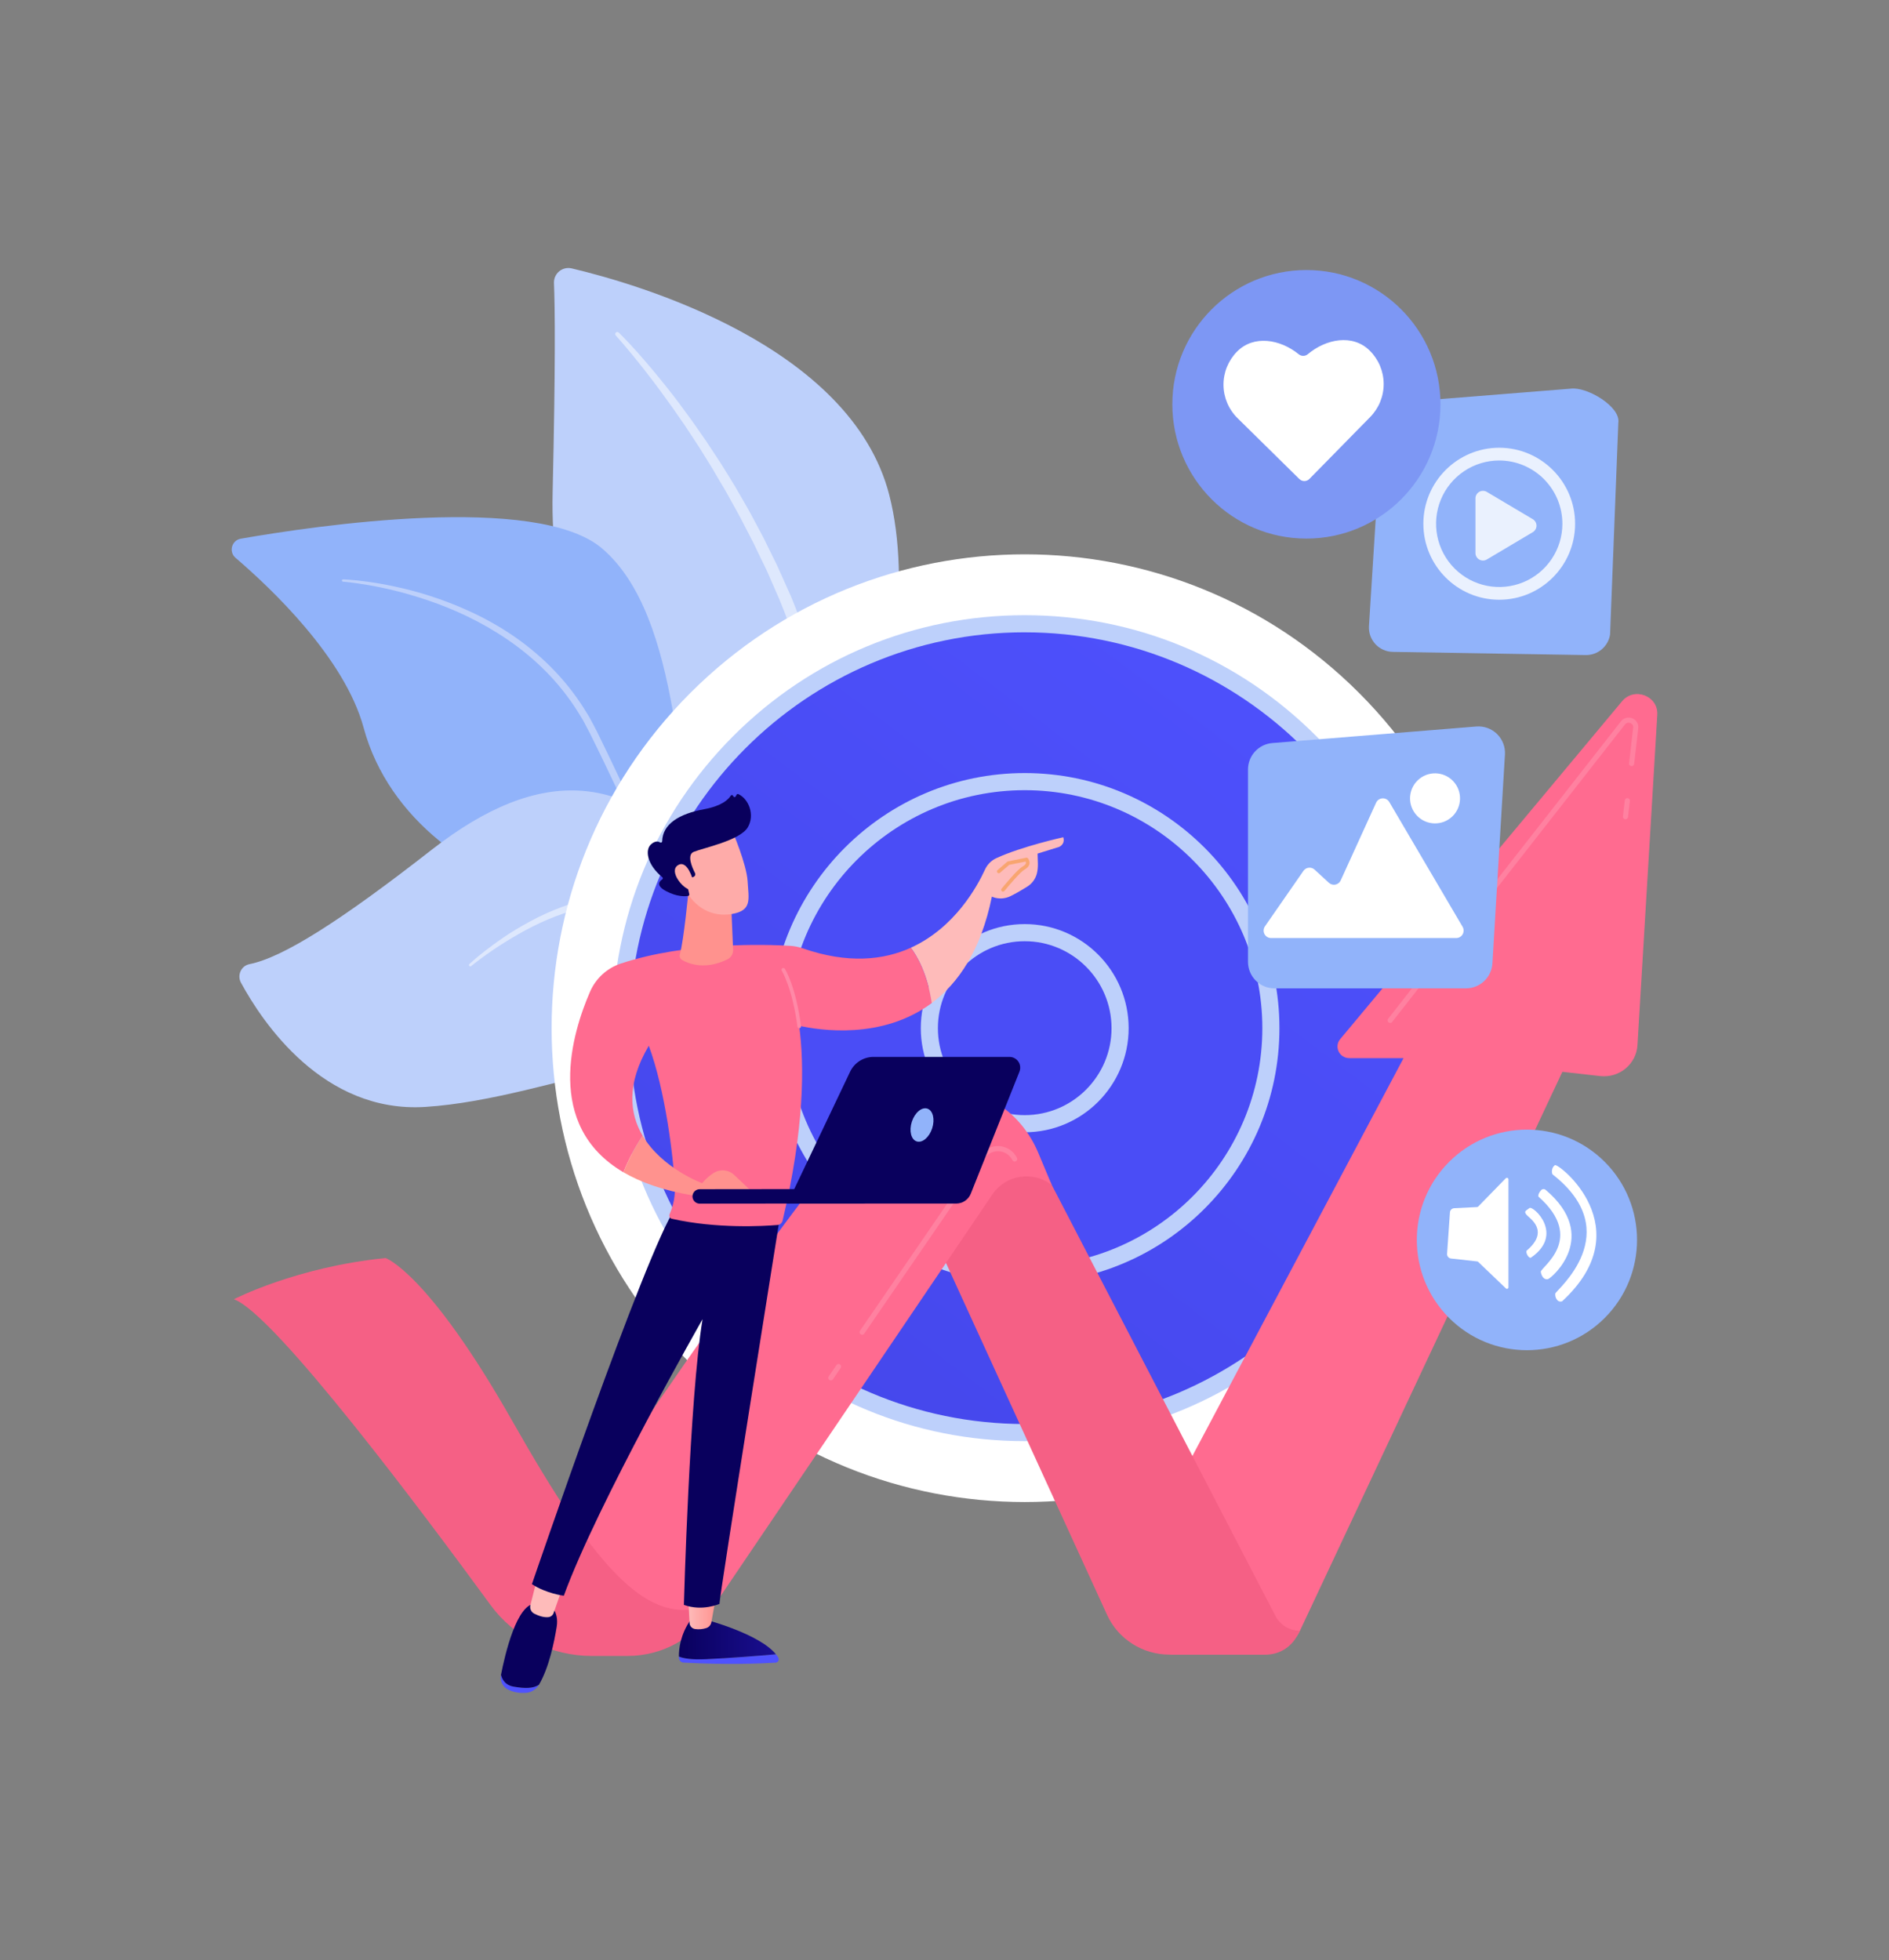
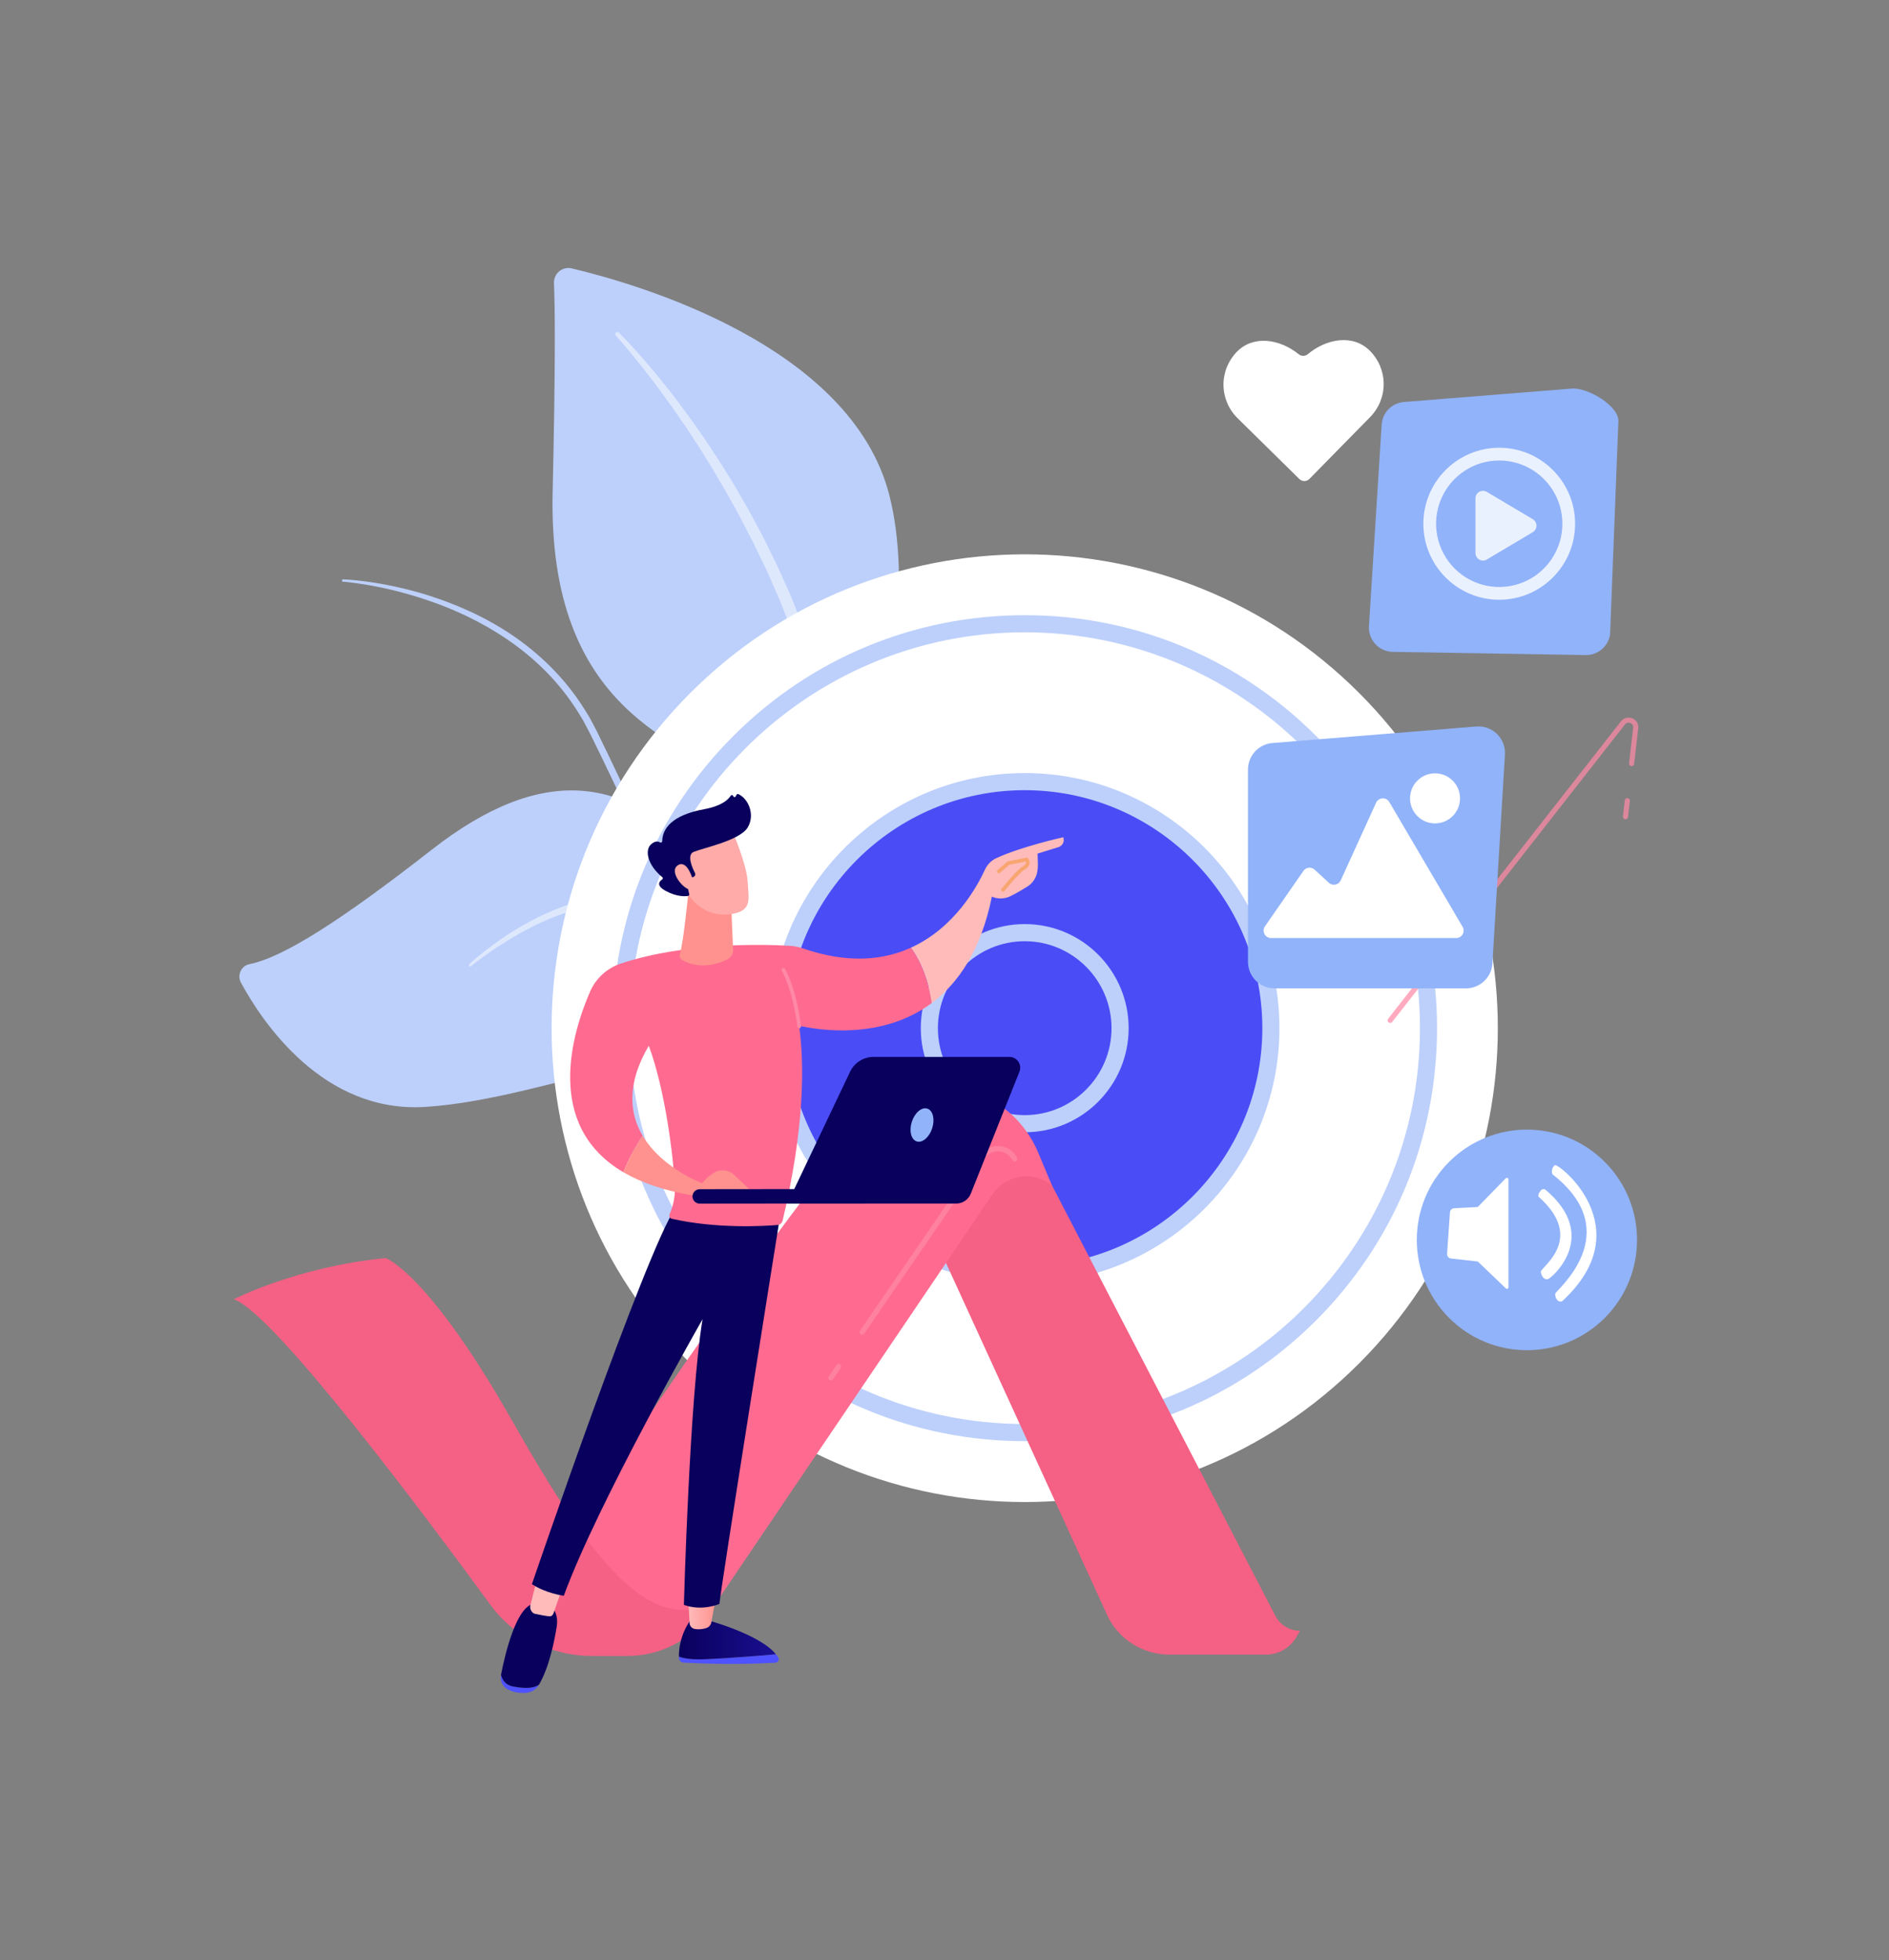
<svg xmlns="http://www.w3.org/2000/svg" width="212" height="220" viewBox="0 0 212 220" fill="none">
  <rect x="0" y="0" width="212" height="220" fill="#808080" stroke="none" />
  <g clip-path="url(#clip0)">
    <g clip-path="url(#clip1)">
      <path d="M64.161 30.122C63.918 30.064 63.665 30.064 63.421 30.12C63.178 30.177 62.951 30.29 62.758 30.449C62.566 30.609 62.412 30.811 62.31 31.04C62.209 31.268 62.161 31.517 62.172 31.768C62.286 34.52 62.352 40.82 62.023 55.217C61.46 79.803 76.284 83.351 83.94 88.291C91.597 93.23 90.408 110.316 90.408 110.316C90.408 110.316 104.916 75.432 99.799 55.542C95.482 38.767 71.547 31.869 64.161 30.122Z" fill="#BDD0FB" />
      <path opacity="0.5" d="M69.449 37.327C69.449 37.327 69.655 37.528 70.034 37.919C70.412 38.31 70.956 38.883 71.625 39.64C71.957 40.02 72.332 40.434 72.722 40.901C73.111 41.368 73.544 41.864 73.982 42.413C74.421 42.962 74.9 43.536 75.38 44.162L76.119 45.123L76.872 46.148L77.655 47.216C77.912 47.585 78.174 47.961 78.442 48.343C78.709 48.726 78.98 49.115 79.254 49.511C79.519 49.913 79.789 50.322 80.063 50.736C80.334 51.15 80.616 51.567 80.89 51.995L81.707 53.305C81.978 53.75 82.26 54.195 82.53 54.653L83.334 56.048C83.602 56.518 83.881 56.987 84.147 57.471L84.932 58.935C85.195 59.427 85.462 59.92 85.721 60.421L86.469 61.946L87.224 63.483L87.93 65.055C88.165 65.581 88.401 66.108 88.637 66.634L88.726 66.832L88.752 66.892L88.772 66.942L88.812 67.041L88.973 67.44L89.294 68.237C90.131 70.397 90.834 72.607 91.397 74.854C91.937 77.027 92.359 79.227 92.662 81.445C92.962 83.6 93.122 85.698 93.209 87.688C93.296 89.678 93.291 91.559 93.233 93.297C93.176 95.035 93.054 96.621 92.912 98.023C92.771 99.424 92.605 100.645 92.449 101.646C92.293 102.647 92.14 103.43 92.032 103.963C91.975 104.23 91.93 104.434 91.9 104.572L91.85 104.785C91.825 104.89 91.76 104.98 91.669 105.038C91.578 105.095 91.468 105.115 91.363 105.092C91.258 105.07 91.165 105.008 91.105 104.919C91.045 104.829 91.022 104.72 91.041 104.614V104.603C91.041 104.603 91.054 104.535 91.08 104.403L91.185 103.805C91.274 103.28 91.386 102.504 91.514 101.515C91.642 100.525 91.77 99.319 91.873 97.932C91.975 96.544 92.048 94.977 92.083 93.267C92.118 91.557 92.088 89.703 91.977 87.748C91.866 85.793 91.66 83.738 91.363 81.626C91.054 79.457 90.631 77.306 90.094 75.182C89.549 72.992 88.868 70.839 88.056 68.734L87.736 67.936L87.576 67.538L87.537 67.438L87.516 67.388L87.502 67.347L87.416 67.151L86.734 65.586L86.052 64.028L85.313 62.508L84.587 60.995L83.824 59.518L83.068 58.055C82.813 57.575 82.545 57.107 82.287 56.638C82.029 56.169 81.769 55.705 81.514 55.245C81.259 54.785 80.981 54.343 80.718 53.899L79.948 52.579C79.688 52.148 79.42 51.725 79.162 51.311L78.393 50.077L77.619 48.901L76.869 47.763L76.12 46.681L75.401 45.649L74.694 44.677C74.243 44.038 73.797 43.445 73.378 42.888C72.958 42.33 72.558 41.815 72.184 41.34C71.81 40.864 71.462 40.435 71.147 40.045C70.512 39.272 70.005 38.67 69.653 38.266C69.302 37.862 69.109 37.654 69.109 37.654C69.066 37.609 69.043 37.549 69.044 37.487C69.045 37.425 69.07 37.366 69.115 37.322C69.159 37.279 69.219 37.255 69.281 37.256C69.343 37.257 69.402 37.282 69.445 37.326L69.449 37.327Z" fill="white" />
-       <path d="M98.503 157.576C100.09 158.373 83.576 137.235 78.609 104.202C76.27 88.636 76.39 69.158 67.608 61.582C60.297 55.278 35.225 59.025 27.023 60.459C26 60.638 25.643 61.93 26.435 62.607C30.338 65.943 38.682 73.805 40.811 81.679C43.617 92.058 53.395 98.722 62.183 100.573C70.971 102.425 75.85 104.194 80.023 118.324C84.197 132.453 93.993 155.317 98.503 157.576Z" fill="#91B3FA" />
      <path d="M38.505 65.021C38.505 65.021 38.755 65.028 39.216 65.064C39.678 65.099 40.353 65.159 41.211 65.279C42.068 65.398 43.102 65.567 44.28 65.821C45.458 66.074 46.778 66.403 48.191 66.858C49.715 67.344 51.209 67.921 52.664 68.587C54.293 69.329 55.861 70.2 57.352 71.192C58.948 72.26 60.436 73.48 61.797 74.835C63.203 76.241 64.451 77.796 65.519 79.474L65.913 80.111L66.109 80.43L66.288 80.758C66.522 81.199 66.762 81.637 66.985 82.08L68.264 84.712C68.681 85.588 69.094 86.457 69.503 87.317C69.901 88.181 70.293 89.033 70.681 89.873C71.067 90.713 71.433 91.544 71.799 92.355C72.165 93.165 72.501 93.968 72.84 94.746C73.508 96.302 74.126 97.78 74.687 99.148C74.964 99.833 75.229 100.489 75.483 101.115L76.175 102.899C76.602 104.022 76.97 105.003 77.261 105.814C77.552 106.625 77.777 107.266 77.926 107.704C78.075 108.142 78.153 108.378 78.153 108.378C78.168 108.419 78.165 108.463 78.147 108.502C78.129 108.541 78.096 108.57 78.055 108.585C78.015 108.599 77.971 108.597 77.932 108.579C77.893 108.56 77.864 108.527 77.849 108.487V108.483L77.599 107.824L76.87 105.965C76.553 105.168 76.159 104.2 75.7 103.091L74.131 99.383C73.546 98.03 72.905 96.567 72.21 95.025C71.515 93.484 70.773 91.865 69.996 90.193C69.219 88.521 68.396 86.804 67.559 85.06C67.133 84.19 66.705 83.313 66.273 82.431C66.056 81.999 65.819 81.577 65.597 81.147L65.427 80.826L65.238 80.516L64.859 79.895C63.833 78.259 62.63 76.741 61.273 75.367C59.955 74.036 58.51 72.837 56.96 71.785C55.51 70.796 53.987 69.918 52.404 69.159C50.982 68.478 49.521 67.883 48.028 67.379C46.639 66.911 45.346 66.539 44.187 66.257C43.028 65.975 42.007 65.776 41.162 65.634C40.318 65.492 39.65 65.402 39.195 65.35C38.74 65.296 38.497 65.282 38.497 65.282C38.48 65.281 38.463 65.277 38.448 65.27C38.433 65.262 38.419 65.252 38.407 65.24C38.396 65.227 38.387 65.212 38.381 65.196C38.375 65.18 38.373 65.163 38.373 65.146C38.374 65.129 38.378 65.112 38.386 65.097C38.393 65.081 38.403 65.067 38.416 65.056C38.428 65.044 38.443 65.035 38.459 65.03C38.475 65.024 38.492 65.021 38.509 65.022L38.505 65.021Z" fill="#BDD0FB" />
      <path d="M97.636 157.624C98.667 158.169 91.832 146.384 91.307 136.003C90.782 125.621 88.445 107.901 79.506 97.301C70.567 86.702 60.779 85.736 48.444 95.371C38.166 103.398 31.755 107.454 27.995 108.207C27.064 108.393 26.588 109.446 27.041 110.282C29.453 114.73 36.272 124.948 47.72 124.23C62.322 123.311 80.021 113.804 85.414 121.734C90.808 129.665 90.116 134.105 90.282 137.863C90.448 141.622 90.816 154.023 97.636 157.624Z" fill="#BDD0FB" />
      <path opacity="0.5" d="M52.677 108.198C52.677 108.198 52.83 108.054 53.121 107.799C53.413 107.544 53.847 107.173 54.419 106.731C54.991 106.289 55.696 105.763 56.531 105.194C57.365 104.624 58.343 104.034 59.434 103.442C60.615 102.797 61.841 102.241 63.102 101.776C63.775 101.525 64.486 101.32 65.218 101.128C65.957 100.957 66.714 100.794 67.502 100.72C67.894 100.663 68.298 100.663 68.696 100.636C68.897 100.632 69.099 100.636 69.303 100.636H69.607L69.914 100.659C70.733 100.695 71.551 100.858 72.368 101.067C73.138 101.28 73.948 101.552 74.72 101.847C75.499 102.155 76.26 102.504 77.001 102.893C77.739 103.291 78.452 103.732 79.139 104.213C79.813 104.7 80.458 105.225 81.072 105.786C82.254 106.888 83.303 108.124 84.198 109.47C85.029 110.721 85.758 112.038 86.377 113.407C86.928 114.628 87.414 115.878 87.831 117.151C88.219 118.332 88.522 119.429 88.765 120.407C88.889 120.895 89 121.353 89.092 121.779C89.184 122.205 89.275 122.594 89.345 122.949C89.492 123.656 89.589 124.215 89.656 124.596C89.722 124.977 89.759 125.18 89.759 125.18C89.767 125.218 89.759 125.257 89.738 125.289C89.716 125.321 89.683 125.344 89.646 125.351C89.608 125.359 89.569 125.351 89.537 125.33C89.505 125.308 89.483 125.275 89.475 125.237V125.234L89.348 124.658C89.306 124.469 89.255 124.238 89.195 123.965C89.136 123.692 89.057 123.381 88.974 123.032C88.891 122.682 88.796 122.296 88.687 121.878C88.578 121.459 88.459 121.007 88.321 120.526C88.051 119.565 87.714 118.489 87.297 117.334C86.484 115.025 85.34 112.375 83.603 109.876C82.718 108.592 81.696 107.41 80.554 106.35C79.963 105.816 79.341 105.317 78.692 104.856C78.03 104.399 77.342 103.98 76.632 103.603C75.915 103.233 75.18 102.902 74.429 102.609C73.669 102.324 72.93 102.081 72.14 101.869C71.39 101.678 70.626 101.517 69.859 101.481L69.575 101.458L69.291 101.455C69.1 101.455 68.909 101.448 68.722 101.449C68.343 101.473 67.965 101.474 67.592 101.525C66.845 101.588 66.115 101.732 65.407 101.886C64.701 102.061 64.013 102.249 63.361 102.483C62.115 102.903 60.901 103.414 59.73 104.011C58.639 104.56 57.671 105.131 56.823 105.65C55.974 106.169 55.254 106.658 54.67 107.073C54.086 107.488 53.637 107.827 53.334 108.06C53.03 108.294 52.874 108.425 52.874 108.425C52.845 108.45 52.806 108.462 52.768 108.459C52.729 108.456 52.694 108.438 52.668 108.409C52.642 108.38 52.629 108.342 52.63 108.304C52.632 108.265 52.648 108.228 52.676 108.202L52.677 108.198Z" fill="white" />
      <path d="M152.547 152.998C173.283 132.229 173.283 98.557 152.548 77.788C131.812 57.02 98.193 57.02 77.458 77.788C56.723 98.557 56.723 132.229 77.458 152.998C98.193 173.767 131.812 173.767 152.547 152.998Z" fill="white" />
-       <path d="M115.003 160.781C140.03 160.781 160.319 140.46 160.319 115.393C160.319 90.326 140.03 70.004 115.003 70.004C89.975 70.004 69.687 90.326 69.687 115.393C69.687 140.46 89.975 160.781 115.003 160.781Z" fill="url(#paint0_linear)" />
      <path d="M115.003 161.74C102.642 161.74 91.022 156.919 82.281 148.165C73.541 139.41 68.727 127.773 68.727 115.392C68.727 103.012 73.541 91.372 82.281 82.618C91.021 73.865 102.642 69.043 115.003 69.043C127.363 69.043 138.984 73.865 147.725 82.618C156.465 91.372 161.278 103.012 161.278 115.392C161.278 127.773 156.465 139.412 147.725 148.167C138.984 156.921 127.363 161.74 115.003 161.74ZM115.003 70.964C90.545 70.964 70.647 90.894 70.647 115.391C70.647 139.888 90.545 159.818 115.003 159.818C139.461 159.818 159.359 139.888 159.359 115.391C159.359 90.894 139.461 70.966 115.003 70.966V70.964Z" fill="#BDD0FB" />
      <path d="M134.538 134.959C145.326 124.153 145.326 106.633 134.538 95.827C123.749 85.021 106.257 85.021 95.468 95.827C84.679 106.633 84.679 124.153 95.468 134.959C106.257 145.765 123.749 145.765 134.538 134.959Z" fill="url(#paint1_linear)" />
      <path d="M115.003 144.025C99.24 144.025 86.416 131.181 86.416 115.393C86.416 99.605 99.24 86.761 115.003 86.761C130.765 86.761 143.589 99.606 143.589 115.393C143.589 131.181 130.765 144.025 115.003 144.025ZM115.003 88.683C100.299 88.683 88.336 100.665 88.336 115.393C88.336 130.121 100.299 142.102 115.003 142.102C129.707 142.102 141.671 130.121 141.671 115.393C141.671 100.665 129.707 88.683 115.003 88.683Z" fill="#BDD0FB" />
      <path d="M122.571 122.974C126.751 118.787 126.751 111.999 122.571 107.813C118.391 103.626 111.614 103.626 107.435 107.813C103.255 111.999 103.255 118.787 107.435 122.974C111.614 127.16 118.391 127.16 122.571 122.974Z" fill="url(#paint2_linear)" />
      <path d="M115.003 127.075C108.572 127.075 103.34 121.837 103.34 115.393C103.34 108.949 108.569 103.711 115.003 103.711C121.437 103.711 126.666 108.949 126.666 115.393C126.666 121.836 121.436 127.075 115.003 127.075ZM115.003 105.633C109.63 105.633 105.259 110.012 105.259 115.393C105.259 120.774 109.63 125.152 115.003 125.152C120.375 125.152 124.746 120.774 124.746 115.393C124.746 110.012 120.375 105.633 115.003 105.633Z" fill="#BDD0FB" />
-       <path d="M127.834 174.686L157.517 118.757H151.435C150.313 118.757 149.696 117.475 150.407 116.622L182.043 78.7C183.414 77.057 186.123 78.099 185.996 80.221L183.771 117.304C183.644 119.427 181.73 121.009 179.582 120.767L175.342 120.29L145.892 183.021C145.125 184.654 143.463 185.697 141.635 185.697H131.427L127.834 174.686Z" fill="#FF6B90" />
      <path d="M103.293 135.461L124.248 181.243C125.489 183.955 128.232 185.699 131.255 185.699H142.058C142.758 185.701 143.446 185.517 144.052 185.166C144.658 184.815 145.16 184.31 145.508 183.701L145.892 183.018C145.326 183.02 144.77 182.867 144.285 182.574C143.8 182.282 143.404 181.863 143.141 181.361L115.221 127.556L103.293 135.461Z" fill="#F56085" />
      <path d="M118.04 132.993C115.937 131.361 112.868 131.841 111.385 134.033L80.575 179.559C78.108 183.203 73.949 185.396 69.496 185.396H65.163L61.632 175.403C61.632 175.403 90.275 132.208 97.657 125.674C97.657 125.674 105.01 119.158 112.258 124.085C114.174 125.387 115.628 127.244 116.515 129.361L118.04 132.993Z" fill="#FF6B90" />
      <path d="M26.244 145.817C26.244 145.817 33.28 142.177 43.274 141.191C43.274 141.191 48.021 142.782 57.477 159.447C66.933 176.113 73.21 183.712 80.576 179.561L79.966 180.557C77.957 183.839 74.346 185.845 70.451 185.845H66.377C61.892 185.845 57.68 183.725 55.062 180.144C47.702 170.081 30.765 147.379 26.244 145.817Z" fill="#F56085" />
      <path opacity="0.72" d="M182.426 91.947H182.393C182.317 91.938 182.248 91.899 182.2 91.839C182.153 91.779 182.131 91.703 182.14 91.627L182.348 89.817C182.359 89.742 182.398 89.675 182.458 89.629C182.517 89.583 182.592 89.562 182.667 89.57C182.742 89.579 182.81 89.616 182.857 89.675C182.905 89.733 182.928 89.808 182.921 89.883L182.712 91.694C182.704 91.763 182.67 91.828 182.617 91.874C182.565 91.921 182.497 91.947 182.426 91.947Z" fill="#FF89A7" />
      <path opacity="0.72" d="M156.017 114.803C155.963 114.803 155.91 114.788 155.865 114.76C155.819 114.731 155.782 114.69 155.758 114.641C155.735 114.593 155.725 114.539 155.731 114.485C155.736 114.431 155.757 114.38 155.79 114.337L181.915 80.954C182.062 80.764 182.267 80.629 182.498 80.568C182.73 80.507 182.975 80.525 183.196 80.618C183.415 80.704 183.599 80.86 183.719 81.062C183.839 81.264 183.888 81.501 183.859 81.734L183.398 85.736C183.388 85.811 183.349 85.879 183.289 85.925C183.23 85.971 183.154 85.992 183.08 85.983C183.005 85.975 182.936 85.937 182.889 85.878C182.841 85.82 182.819 85.745 182.826 85.669L183.287 81.668C183.301 81.56 183.278 81.45 183.222 81.356C183.166 81.262 183.079 81.19 182.977 81.152C182.872 81.105 182.755 81.095 182.645 81.124C182.534 81.153 182.436 81.218 182.368 81.31L156.244 114.694C156.217 114.728 156.183 114.756 156.144 114.775C156.104 114.794 156.061 114.804 156.017 114.803Z" fill="#FF89A7" />
      <path opacity="0.72" d="M96.754 149.801C96.702 149.801 96.651 149.786 96.606 149.759C96.561 149.732 96.525 149.693 96.5 149.647C96.476 149.6 96.465 149.548 96.468 149.496C96.471 149.443 96.488 149.393 96.517 149.349L110.028 129.651C110.266 129.308 110.589 129.034 110.965 128.854C111.341 128.675 111.757 128.597 112.173 128.628C112.588 128.659 112.988 128.798 113.334 129.031C113.679 129.265 113.957 129.585 114.142 129.959C114.172 130.027 114.175 130.105 114.149 130.175C114.123 130.246 114.071 130.303 114.003 130.336C113.936 130.368 113.858 130.373 113.787 130.35C113.716 130.326 113.657 130.276 113.623 130.209C113.482 129.926 113.271 129.685 113.009 129.508C112.747 129.332 112.443 129.227 112.129 129.204C111.814 129.18 111.498 129.239 111.213 129.375C110.928 129.511 110.683 129.718 110.503 129.978L96.994 149.676C96.968 149.715 96.932 149.747 96.89 149.769C96.848 149.79 96.802 149.801 96.754 149.801Z" fill="#FF89A7" />
      <path opacity="0.72" d="M93.243 154.92C93.19 154.92 93.139 154.906 93.094 154.878C93.049 154.851 93.013 154.812 92.988 154.766C92.964 154.719 92.953 154.667 92.956 154.615C92.959 154.562 92.976 154.512 93.006 154.468L93.872 153.206C93.893 153.174 93.921 153.147 93.952 153.126C93.984 153.104 94.02 153.09 94.057 153.082C94.095 153.075 94.133 153.075 94.171 153.083C94.208 153.091 94.243 153.106 94.275 153.128C94.306 153.149 94.333 153.177 94.354 153.209C94.374 153.241 94.388 153.277 94.395 153.315C94.402 153.353 94.401 153.391 94.392 153.428C94.384 153.466 94.368 153.501 94.346 153.532L93.481 154.795C93.455 154.834 93.419 154.866 93.378 154.888C93.336 154.909 93.29 154.92 93.243 154.92Z" fill="#FF89A7" />
      <path d="M180.103 147.908C184.929 143.074 184.929 135.237 180.103 130.403C175.277 125.569 167.452 125.569 162.626 130.403C157.8 135.237 157.8 143.074 162.626 147.908C167.452 152.742 175.277 152.742 180.103 147.908Z" fill="#91B3FA" />
-       <path d="M171.332 136.349C171.64 136.718 173.987 138.12 171.332 140.362C171.205 140.605 171.559 141.233 171.807 141.153C175.629 138.528 172.042 135.259 171.649 135.58C171.255 135.901 170.972 135.92 171.332 136.349Z" fill="white" />
      <path d="M172.923 142.738C172.98 143.227 173.314 143.688 173.741 143.55C174.168 143.412 179.611 138.743 173.469 133.54C173.431 133.508 173.388 133.484 173.342 133.469C173.295 133.455 173.246 133.449 173.197 133.454C173.149 133.458 173.101 133.472 173.058 133.494C173.015 133.517 172.976 133.548 172.945 133.586C172.748 133.822 172.616 134.024 172.648 134.286C178.038 139.048 172.866 142.249 172.923 142.738Z" fill="white" />
      <path d="M174.55 145.17C174.481 145.518 174.742 146.228 175.313 146.045C184.245 137.822 174.882 130.499 174.505 130.767C174.128 131.036 174.113 131.581 174.241 131.8C182.625 138.347 174.62 144.822 174.55 145.17Z" fill="white" />
      <path d="M169.188 132.2C169.154 132.185 169.116 132.182 169.08 132.19C169.044 132.197 169.011 132.216 168.986 132.243L165.895 135.412C165.862 135.447 165.817 135.467 165.77 135.469L163.199 135.598C163.077 135.604 162.961 135.655 162.874 135.741C162.786 135.827 162.733 135.942 162.725 136.065L162.403 140.711C162.394 140.84 162.435 140.968 162.518 141.067C162.601 141.167 162.719 141.23 162.847 141.244L165.782 141.571C165.825 141.575 165.865 141.593 165.896 141.623L169.002 144.595C169.026 144.621 169.057 144.639 169.092 144.645C169.126 144.652 169.162 144.648 169.194 144.633C169.226 144.617 169.253 144.592 169.271 144.561C169.289 144.529 169.297 144.493 169.294 144.457V132.377C169.297 132.34 169.288 132.304 169.269 132.272C169.25 132.24 169.222 132.215 169.188 132.2Z" fill="white" />
      <path d="M164.522 110.924H143.036C142.645 110.925 142.258 110.848 141.897 110.698C141.536 110.548 141.207 110.329 140.931 110.052C140.655 109.775 140.435 109.446 140.286 109.085C140.136 108.723 140.059 108.336 140.059 107.944V86.362C140.059 85.614 140.341 84.892 140.848 84.342C141.355 83.791 142.05 83.452 142.795 83.392L165.692 81.535C166.116 81.501 166.543 81.559 166.943 81.705C167.343 81.85 167.707 82.08 168.011 82.378C168.315 82.677 168.551 83.037 168.705 83.435C168.858 83.833 168.924 84.259 168.898 84.684L167.492 108.123C167.447 108.881 167.114 109.593 166.562 110.114C166.01 110.634 165.28 110.924 164.522 110.924Z" fill="#91B3FA" />
      <path d="M142.646 105.278H163.425C163.572 105.278 163.717 105.239 163.845 105.165C163.972 105.091 164.078 104.985 164.151 104.857C164.224 104.728 164.262 104.583 164.261 104.436C164.26 104.288 164.221 104.143 164.146 104.016L155.92 90.011C155.842 89.879 155.73 89.771 155.595 89.698C155.46 89.626 155.308 89.591 155.156 89.599C155.003 89.607 154.855 89.657 154.729 89.743C154.602 89.829 154.502 89.948 154.438 90.088L150.466 98.805C150.411 98.925 150.329 99.031 150.225 99.113C150.122 99.195 150.001 99.252 149.871 99.278C149.742 99.304 149.608 99.3 149.481 99.264C149.354 99.229 149.237 99.164 149.14 99.075L147.533 97.599C147.445 97.519 147.341 97.458 147.228 97.421C147.114 97.384 146.995 97.372 146.876 97.385C146.758 97.398 146.644 97.436 146.541 97.498C146.439 97.559 146.351 97.641 146.282 97.739L141.963 103.964C141.876 104.09 141.825 104.236 141.816 104.388C141.806 104.541 141.838 104.692 141.909 104.828C141.979 104.963 142.085 105.076 142.215 105.156C142.345 105.235 142.494 105.277 142.646 105.278Z" fill="white" />
      <path d="M162.778 91.816C163.999 90.861 164.216 89.095 163.263 87.872C162.31 86.649 160.547 86.431 159.326 87.386C158.105 88.341 157.888 90.107 158.841 91.33C159.794 92.553 161.557 92.77 162.778 91.816Z" fill="white" />
      <path d="M177.96 73.518L156.309 73.161C155.94 73.154 155.577 73.073 155.241 72.922C154.905 72.772 154.603 72.554 154.353 72.283C154.104 72.012 153.912 71.693 153.788 71.345C153.665 70.998 153.614 70.629 153.637 70.261L155.061 47.661C155.101 47.031 155.358 46.433 155.789 45.971C156.219 45.509 156.797 45.211 157.422 45.129L176.293 43.619C178.1 43.379 181.909 45.644 181.623 47.447L180.696 71.219C180.593 71.868 180.259 72.457 179.757 72.88C179.254 73.302 178.616 73.528 177.96 73.518Z" fill="#91B3FA" />
      <g opacity="0.9">
        <path opacity="0.9" d="M168.257 67.309C163.561 67.309 159.742 63.483 159.742 58.78C159.742 54.077 163.561 50.251 168.257 50.251C172.953 50.251 176.772 54.077 176.772 58.78C176.772 63.483 172.953 67.309 168.257 67.309ZM168.257 51.68C166.855 51.68 165.484 52.096 164.319 52.877C163.153 53.657 162.244 54.766 161.708 56.063C161.171 57.36 161.031 58.788 161.305 60.165C161.578 61.542 162.253 62.808 163.245 63.8C164.236 64.793 165.499 65.47 166.874 65.744C168.249 66.018 169.674 65.877 170.97 65.34C172.265 64.802 173.372 63.892 174.151 62.725C174.93 61.557 175.346 60.184 175.346 58.78C175.344 56.898 174.596 55.093 173.267 53.762C171.938 52.431 170.136 51.682 168.257 51.68Z" fill="white" />
        <path opacity="0.9" fill-rule="evenodd" clip-rule="evenodd" d="M165.589 62.064V55.932C165.59 55.783 165.629 55.637 165.704 55.508C165.779 55.379 165.886 55.272 166.016 55.198C166.145 55.124 166.292 55.086 166.441 55.087C166.59 55.089 166.736 55.129 166.864 55.206L172.024 58.271C172.15 58.346 172.255 58.453 172.327 58.58C172.4 58.708 172.438 58.852 172.438 58.998C172.438 59.145 172.4 59.289 172.327 59.417C172.255 59.544 172.15 59.651 172.024 59.725L166.864 62.792C166.736 62.868 166.59 62.909 166.441 62.91C166.291 62.911 166.145 62.873 166.015 62.799C165.886 62.725 165.778 62.618 165.703 62.489C165.629 62.36 165.589 62.213 165.589 62.064Z" fill="white" />
      </g>
-       <path d="M146.616 60.445C154.926 60.445 161.662 53.699 161.662 45.376C161.662 37.053 154.926 30.307 146.616 30.307C138.307 30.307 131.571 37.053 131.571 45.376C131.571 53.699 138.307 60.445 146.616 60.445Z" fill="#7D97F4" />
      <path d="M153.714 39.341C151.804 37.462 148.826 38.026 146.774 39.751C146.632 39.87 146.452 39.937 146.266 39.938C146.081 39.94 145.9 39.876 145.756 39.759C143.677 38.07 140.702 37.557 138.821 39.47C138.337 39.964 137.954 40.548 137.694 41.19C137.435 41.833 137.305 42.519 137.311 43.212C137.317 43.905 137.459 44.589 137.729 45.227C137.999 45.864 138.392 46.442 138.886 46.928L145.824 53.76C145.975 53.908 146.179 53.991 146.392 53.989C146.604 53.987 146.807 53.901 146.955 53.749L153.776 46.8C154.261 46.306 154.645 45.722 154.904 45.08C155.163 44.437 155.294 43.75 155.288 43.058C155.282 42.365 155.14 41.68 154.87 41.042C154.6 40.405 154.207 39.827 153.714 39.341Z" fill="white" />
      <path d="M87.083 185.659C85.163 185.825 81.832 186.096 79.206 186.211C77.626 186.281 76.718 186.126 76.193 185.917C76.193 185.973 76.193 186.03 76.198 186.083C76.205 186.218 76.262 186.344 76.358 186.439C76.453 186.534 76.58 186.589 76.714 186.596C81.677 186.873 85.624 186.692 87.029 186.606C87.095 186.603 87.16 186.582 87.216 186.547C87.272 186.511 87.318 186.462 87.35 186.404C87.382 186.345 87.398 186.28 87.397 186.213C87.396 186.147 87.378 186.082 87.344 186.024C87.266 185.897 87.178 185.775 87.083 185.659Z" fill="url(#paint3_linear)" />
      <path d="M79.203 186.212C81.83 186.098 85.161 185.826 87.081 185.66C85.194 183.341 79.203 181.778 79.203 181.778H77.513C76.35 183.458 76.181 185.058 76.194 185.917C76.718 186.127 77.626 186.282 79.203 186.212Z" fill="url(#paint4_linear)" />
      <path d="M77.229 179.011L77.387 182.149C77.395 182.315 77.461 182.473 77.572 182.596C77.683 182.719 77.834 182.799 77.998 182.824C78.424 182.887 78.859 182.851 79.269 182.718C79.413 182.67 79.542 182.584 79.642 182.47C79.742 182.355 79.809 182.216 79.837 182.066L80.384 179.011H77.229Z" fill="url(#paint5_linear)" />
      <path d="M57.592 189.28C56.759 189.13 56.382 188.57 56.227 187.971L56.224 187.987C56.161 188.296 56.198 188.617 56.329 188.904C56.46 189.191 56.679 189.429 56.953 189.584C57.639 189.959 58.39 190.024 58.972 189.992C59.279 189.978 59.578 189.888 59.842 189.731C60.106 189.573 60.327 189.353 60.486 189.089L60.49 189.081C59.86 189.483 58.98 189.531 57.592 189.28Z" fill="url(#paint6_linear)" />
      <path d="M61.517 179.978H60.121C57.996 179.922 56.661 185.725 56.225 187.972C56.382 188.571 56.759 189.13 57.589 189.282C58.977 189.532 59.857 189.485 60.484 189.084C61.633 187.128 62.202 184.263 62.474 182.593C62.79 180.688 61.517 179.978 61.517 179.978Z" fill="url(#paint7_linear)" />
-       <path d="M60.301 177.065L59.526 180.151C59.48 180.335 59.498 180.53 59.578 180.702C59.657 180.875 59.792 181.015 59.961 181.101C60.395 181.324 61.004 181.556 61.566 181.49C61.694 181.472 61.815 181.42 61.916 181.337C62.016 181.255 62.092 181.146 62.134 181.023L63.271 177.778L60.301 177.065Z" fill="url(#paint8_linear)" />
+       <path d="M60.301 177.065L59.526 180.151C59.48 180.335 59.498 180.53 59.578 180.702C59.657 180.875 59.792 181.015 59.961 181.101C61.694 181.472 61.815 181.42 61.916 181.337C62.016 181.255 62.092 181.146 62.134 181.023L63.271 177.778L60.301 177.065Z" fill="url(#paint8_linear)" />
      <path d="M87.559 136.413C87.559 136.413 80.635 179.763 80.749 180.001C80.749 180.001 78.837 180.872 76.752 180.115C76.752 180.115 77.377 156.944 78.845 148.057C78.845 148.057 67.028 168.769 63.276 179.09C63.276 179.09 61.319 178.856 59.698 177.788C59.698 177.788 72.422 140.506 75.816 135.541L87.559 136.413Z" fill="url(#paint9_linear)" />
      <path d="M79.118 147.828C79.082 147.828 79.047 147.818 79.016 147.799C78.984 147.78 78.959 147.754 78.942 147.722C78.924 147.69 78.916 147.654 78.917 147.618C78.918 147.581 78.929 147.546 78.948 147.515L81.534 143.375C81.548 143.352 81.568 143.331 81.591 143.315C81.614 143.3 81.639 143.289 81.667 143.283L83.571 142.9C83.598 142.89 83.628 142.887 83.656 142.89C83.685 142.892 83.713 142.901 83.739 142.916C83.764 142.93 83.786 142.95 83.802 142.974C83.82 142.997 83.831 143.024 83.837 143.053C83.843 143.081 83.843 143.111 83.836 143.139C83.83 143.168 83.817 143.194 83.8 143.217C83.782 143.241 83.76 143.26 83.734 143.274C83.709 143.288 83.681 143.296 83.652 143.298L81.833 143.665L79.292 147.729C79.274 147.759 79.248 147.784 79.218 147.801C79.188 147.819 79.153 147.828 79.118 147.828Z" fill="url(#paint10_linear)" />
      <path d="M119.33 93.964C119.33 93.964 114.657 94.996 111.816 96.311C111.253 96.571 110.802 97.025 110.545 97.59C109.692 99.455 107.152 104.131 102.22 106.362C102.931 107.306 104.075 109.271 104.572 112.568C107.534 110.36 110.091 106.673 111.319 100.625C111.319 100.625 112.253 101.134 113.422 100.568C114.038 100.268 114.749 99.844 115.284 99.509C115.817 99.18 116.203 98.659 116.364 98.053C116.567 97.256 116.447 96.552 116.447 95.799L118.849 95.054C118.849 95.054 119.571 94.783 119.33 93.964Z" fill="url(#paint11_linear)" />
      <path d="M104.572 112.571C104.075 109.269 102.931 107.307 102.22 106.366C99.157 107.752 95.172 108.195 90.098 106.434C89.63 106.273 89.142 106.177 88.647 106.149C85.946 105.99 77.044 105.701 69.678 108.138C68.914 108.391 68.212 108.802 67.617 109.344C67.022 109.886 66.548 110.548 66.225 111.287C64.236 115.866 61.007 126.297 69.963 131.563C70.538 130.125 71.262 128.751 72.123 127.464C70.68 125.027 70.254 121.699 72.813 117.365C74.679 122.413 75.555 129.777 75.737 133.036C75.797 134.11 75.609 135.182 75.189 136.171L75.144 136.279C75.122 136.329 75.112 136.383 75.114 136.438C75.116 136.492 75.13 136.545 75.155 136.593C75.18 136.642 75.215 136.684 75.258 136.717C75.301 136.75 75.35 136.774 75.403 136.785C80.445 137.92 85.689 137.611 87.256 137.482C87.391 137.471 87.52 137.417 87.624 137.328C87.727 137.24 87.8 137.121 87.832 136.988C90.283 126.641 90.289 119.583 89.689 115.122C91.983 115.633 98.996 116.728 104.572 112.571Z" fill="#FF6B90" />
      <path d="M89.7 115.398C89.65 115.398 89.603 115.38 89.565 115.347C89.528 115.314 89.504 115.269 89.497 115.22C88.921 110.864 87.749 108.963 87.735 108.944C87.708 108.898 87.7 108.843 87.712 108.792C87.725 108.74 87.757 108.695 87.802 108.667C87.847 108.638 87.901 108.628 87.953 108.639C88.005 108.65 88.051 108.681 88.081 108.725C88.131 108.803 89.311 110.707 89.9 115.167C89.906 115.22 89.891 115.274 89.858 115.317C89.825 115.359 89.777 115.387 89.723 115.394C89.716 115.396 89.708 115.398 89.7 115.398Z" fill="#FF89A7" />
      <path d="M77.257 100.117C77.257 100.117 76.746 105.518 76.299 107.116C76.265 107.235 76.272 107.361 76.318 107.474C76.365 107.588 76.449 107.683 76.556 107.743C77.318 108.179 79.146 108.89 81.646 107.663C81.843 107.565 82.008 107.412 82.119 107.222C82.231 107.032 82.286 106.814 82.276 106.594L82.055 101.374L77.257 100.117Z" fill="url(#paint12_linear)" />
      <path d="M82.166 93.207C82.166 93.207 83.797 96.961 83.906 98.93C84.015 100.9 84.44 102.179 82.166 102.574C79.891 102.969 77.975 101.834 76.936 99.874C76.936 99.874 75.31 96.85 75.675 95.611C76.04 94.373 82.166 93.207 82.166 93.207Z" fill="url(#paint13_linear)" />
      <path d="M77.715 98.463L77.844 98.406C77.883 98.389 77.918 98.364 77.947 98.333C77.976 98.302 77.999 98.265 78.013 98.225C78.027 98.185 78.033 98.142 78.03 98.099C78.027 98.057 78.016 98.015 77.996 97.977C77.676 97.356 77.051 95.934 77.858 95.603C78.899 95.175 83.022 94.332 83.912 92.87C84.764 91.461 84.009 89.644 82.871 89.127C82.835 89.109 82.793 89.107 82.755 89.119C82.717 89.131 82.685 89.158 82.666 89.193L82.571 89.373C82.556 89.4 82.534 89.422 82.507 89.436C82.48 89.451 82.45 89.457 82.419 89.454C82.389 89.451 82.36 89.439 82.336 89.419C82.313 89.4 82.296 89.373 82.287 89.344C82.279 89.315 82.263 89.29 82.24 89.27C82.218 89.25 82.19 89.237 82.161 89.233C82.132 89.229 82.101 89.233 82.074 89.246C82.047 89.258 82.025 89.278 82.009 89.304C81.735 89.742 80.997 90.453 79.023 90.818C76.217 91.337 74.362 92.474 74.316 94.416C74.316 94.443 74.308 94.47 74.293 94.494C74.279 94.518 74.258 94.537 74.234 94.55C74.21 94.563 74.182 94.57 74.154 94.568C74.127 94.567 74.1 94.559 74.077 94.544C73.87 94.417 73.538 94.358 73.095 94.731C72.325 95.379 72.64 97.065 74.329 98.448C74.348 98.462 74.363 98.482 74.374 98.503C74.384 98.525 74.389 98.549 74.388 98.573C74.387 98.598 74.381 98.621 74.369 98.642C74.358 98.664 74.341 98.682 74.322 98.696C74.015 98.895 73.559 99.37 74.742 100.005C75.966 100.66 76.879 100.607 77.231 100.549C77.251 100.545 77.271 100.538 77.289 100.526C77.306 100.515 77.321 100.5 77.333 100.483C77.345 100.465 77.353 100.446 77.356 100.425C77.36 100.404 77.36 100.383 77.355 100.363L76.98 98.655C76.975 98.632 76.975 98.609 76.98 98.586C76.986 98.564 76.996 98.542 77.01 98.524C77.025 98.506 77.043 98.492 77.064 98.482C77.085 98.472 77.108 98.466 77.131 98.466L77.715 98.463Z" fill="url(#paint14_linear)" />
      <path d="M77.786 98.824C77.786 98.824 77.163 96.427 76.09 97.098C75.017 97.77 76.647 99.785 77.511 99.875L77.786 98.824Z" fill="url(#paint15_linear)" />
      <path d="M112.565 100.07C112.526 100.07 112.488 100.059 112.456 100.039C112.423 100.018 112.397 99.989 112.38 99.954C112.363 99.919 112.357 99.88 112.362 99.841C112.366 99.803 112.382 99.766 112.406 99.737C112.583 99.519 114.151 97.598 114.755 97.257C114.975 97.132 115.106 97.004 115.134 96.885C115.146 96.82 115.137 96.752 115.106 96.693L113.264 97.062L112.22 97.96C112.179 97.993 112.126 98.01 112.073 98.005C112.02 98 111.97 97.975 111.936 97.934C111.901 97.894 111.883 97.841 111.887 97.788C111.89 97.735 111.914 97.685 111.954 97.649L113.038 96.717C113.065 96.694 113.097 96.678 113.131 96.671L115.171 96.262C115.21 96.254 115.251 96.258 115.289 96.273C115.326 96.288 115.358 96.315 115.38 96.349C115.53 96.57 115.579 96.777 115.532 96.979C115.475 97.218 115.287 97.426 114.956 97.614C114.502 97.87 113.191 99.419 112.723 99.995C112.704 100.019 112.68 100.037 112.653 100.05C112.625 100.063 112.595 100.07 112.565 100.07Z" fill="#F8A570" />
      <path d="M77.706 134.153L84.917 134.243L82.393 131.863C82.088 131.575 81.694 131.396 81.276 131.357C80.858 131.318 80.438 131.42 80.084 131.647C79.6 131.958 79.167 132.344 78.802 132.791C78.802 132.791 74.305 131.144 72.124 127.461C71.263 128.748 70.54 130.122 69.964 131.56C71.917 132.704 74.451 133.611 77.706 134.153Z" fill="url(#paint16_linear)" />
      <path d="M78.483 135.086C78.497 135.086 78.511 135.086 78.525 135.086L96.828 135.066C97.043 135.066 97.249 134.981 97.401 134.829C97.553 134.676 97.638 134.47 97.638 134.255C97.638 134.039 97.553 133.833 97.401 133.681C97.249 133.528 97.043 133.443 96.828 133.443L78.525 133.463C78.314 133.463 78.112 133.547 77.961 133.694C77.81 133.842 77.722 134.043 77.717 134.254C77.712 134.466 77.789 134.671 77.933 134.826C78.076 134.981 78.274 135.074 78.485 135.085L78.483 135.086Z" fill="url(#paint17_linear)" />
      <path d="M113.283 118.616H98.04C97.491 118.615 96.953 118.769 96.488 119.062C96.023 119.354 95.65 119.772 95.412 120.267L88.364 135.076H107.307C107.66 135.077 108.005 134.973 108.298 134.775C108.591 134.578 108.818 134.297 108.949 133.969L114.414 120.266C114.486 120.082 114.512 119.884 114.49 119.687C114.468 119.491 114.398 119.303 114.286 119.14C114.174 118.978 114.025 118.845 113.85 118.753C113.675 118.662 113.48 118.615 113.283 118.616Z" fill="url(#paint18_linear)" />
      <path d="M104.616 126.634C104.947 125.618 104.705 124.627 104.076 124.421C103.446 124.215 102.668 124.872 102.336 125.889C102.005 126.905 102.247 127.895 102.877 128.101C103.506 128.307 104.285 127.65 104.616 126.634Z" fill="#91B3FA" />
    </g>
  </g>
  <defs>
    <linearGradient id="paint0_linear" x1="154.481" y1="62.895" x2="52.239" y2="198.421" gradientUnits="userSpaceOnUse">
      <stop stop-color="#4F52FF" />
      <stop offset="1" stop-color="#4042E2" />
    </linearGradient>
    <linearGradient id="paint1_linear" x1="124979" y1="32063.8" x2="25593.7" y2="163803" gradientUnits="userSpaceOnUse">
      <stop stop-color="#4F52FF" />
      <stop offset="1" stop-color="#4042E2" />
    </linearGradient>
    <linearGradient id="paint2_linear" x1="48490.3" y1="12493.1" x2="9985.66" y2="63532.1" gradientUnits="userSpaceOnUse">
      <stop stop-color="#4F52FF" />
      <stop offset="1" stop-color="#4042E2" />
    </linearGradient>
    <linearGradient id="paint3_linear" x1="9969.88" y1="3162.22" x2="12178.6" y2="3162.22" gradientUnits="userSpaceOnUse">
      <stop stop-color="#4F52FF" />
      <stop offset="1" stop-color="#4042E2" />
    </linearGradient>
    <linearGradient id="paint4_linear" x1="76.194" y1="184.003" x2="87.083" y2="184.003" gradientUnits="userSpaceOnUse">
      <stop stop-color="#09005D" />
      <stop offset="1" stop-color="#1A0F91" />
    </linearGradient>
    <linearGradient id="paint5_linear" x1="77.229" y1="180.932" x2="80.385" y2="180.932" gradientUnits="userSpaceOnUse">
      <stop stop-color="#FEBBBA" />
      <stop offset="1" stop-color="#FF928E" />
    </linearGradient>
    <linearGradient id="paint6_linear" x1="2338" y1="5852.9" x2="2662.5" y2="5852.9" gradientUnits="userSpaceOnUse">
      <stop stop-color="#4F52FF" />
      <stop offset="1" stop-color="#4042E2" />
    </linearGradient>
    <linearGradient id="paint7_linear" x1="3405.92" y1="25880.9" x2="4104.47" y2="25880.9" gradientUnits="userSpaceOnUse">
      <stop stop-color="#09005D" />
      <stop offset="1" stop-color="#1A0F91" />
    </linearGradient>
    <linearGradient id="paint8_linear" x1="2281.05" y1="11809.9" x2="2531.22" y2="11809.9" gradientUnits="userSpaceOnUse">
      <stop stop-color="#FEBBBA" />
      <stop offset="1" stop-color="#FF928E" />
    </linearGradient>
    <linearGradient id="paint9_linear" x1="31435.5" y1="85682.9" x2="2847.44" y2="114752" gradientUnits="userSpaceOnUse">
      <stop stop-color="#09005D" />
      <stop offset="1" stop-color="#1A0F91" />
    </linearGradient>
    <linearGradient id="paint10_linear" x1="4634.25" y1="7864.25" x2="4756.92" y2="9020.52" gradientUnits="userSpaceOnUse">
      <stop stop-color="#09005D" />
      <stop offset="1" stop-color="#1A0F91" />
    </linearGradient>
    <linearGradient id="paint11_linear" x1="25877.8" y1="22869" x2="20900.4" y2="28841.1" gradientUnits="userSpaceOnUse">
      <stop stop-color="#FEBBBA" />
      <stop offset="1" stop-color="#FF928E" />
    </linearGradient>
    <linearGradient id="paint12_linear" x1="5573.93" y1="11995" x2="5888.81" y2="10789.6" gradientUnits="userSpaceOnUse">
      <stop stop-color="#FEBBBA" />
      <stop offset="1" stop-color="#FF928E" />
    </linearGradient>
    <linearGradient id="paint13_linear" x1="8413.81" y1="11127.6" x2="6921.22" y2="12141.8" gradientUnits="userSpaceOnUse">
      <stop stop-color="#FEBBBA" />
      <stop offset="1" stop-color="#FF928E" />
    </linearGradient>
    <linearGradient id="paint14_linear" x1="10248.1" y1="12348.7" x2="11996.4" y2="14621.4" gradientUnits="userSpaceOnUse">
      <stop stop-color="#09005D" />
      <stop offset="1" stop-color="#1A0F91" />
    </linearGradient>
    <linearGradient id="paint15_linear" x1="2071.49" y1="3402.49" x2="1659.31" y2="3625.73" gradientUnits="userSpaceOnUse">
      <stop stop-color="#FEBBBA" />
      <stop offset="1" stop-color="#FF928E" />
    </linearGradient>
    <linearGradient id="paint16_linear" x1="13985.4" y1="11847.7" x2="14541.3" y2="8059.39" gradientUnits="userSpaceOnUse">
      <stop stop-color="#FEBBBA" />
      <stop offset="1" stop-color="#FF928E" />
    </linearGradient>
    <linearGradient id="paint17_linear" x1="84363.2" y1="7047.32" x2="84748.1" y2="8604.09" gradientUnits="userSpaceOnUse">
      <stop stop-color="#09005D" />
      <stop offset="1" stop-color="#1A0F91" />
    </linearGradient>
    <linearGradient id="paint18_linear" x1="118382" y1="26369.5" x2="121035" y2="30821.8" gradientUnits="userSpaceOnUse">
      <stop stop-color="#09005D" />
      <stop offset="1" stop-color="#1A0F91" />
    </linearGradient>
    <clipPath id="clip0">
      <path d="M0 0H200C206.627 0 212 5.373 212 12V208C212 214.627 206.627 220 200 220H0V0Z" fill="white" />
    </clipPath>
    <clipPath id="clip1">
      <rect width="160" height="160" fill="white" transform="translate(26 30)" />
    </clipPath>
  </defs>
</svg>